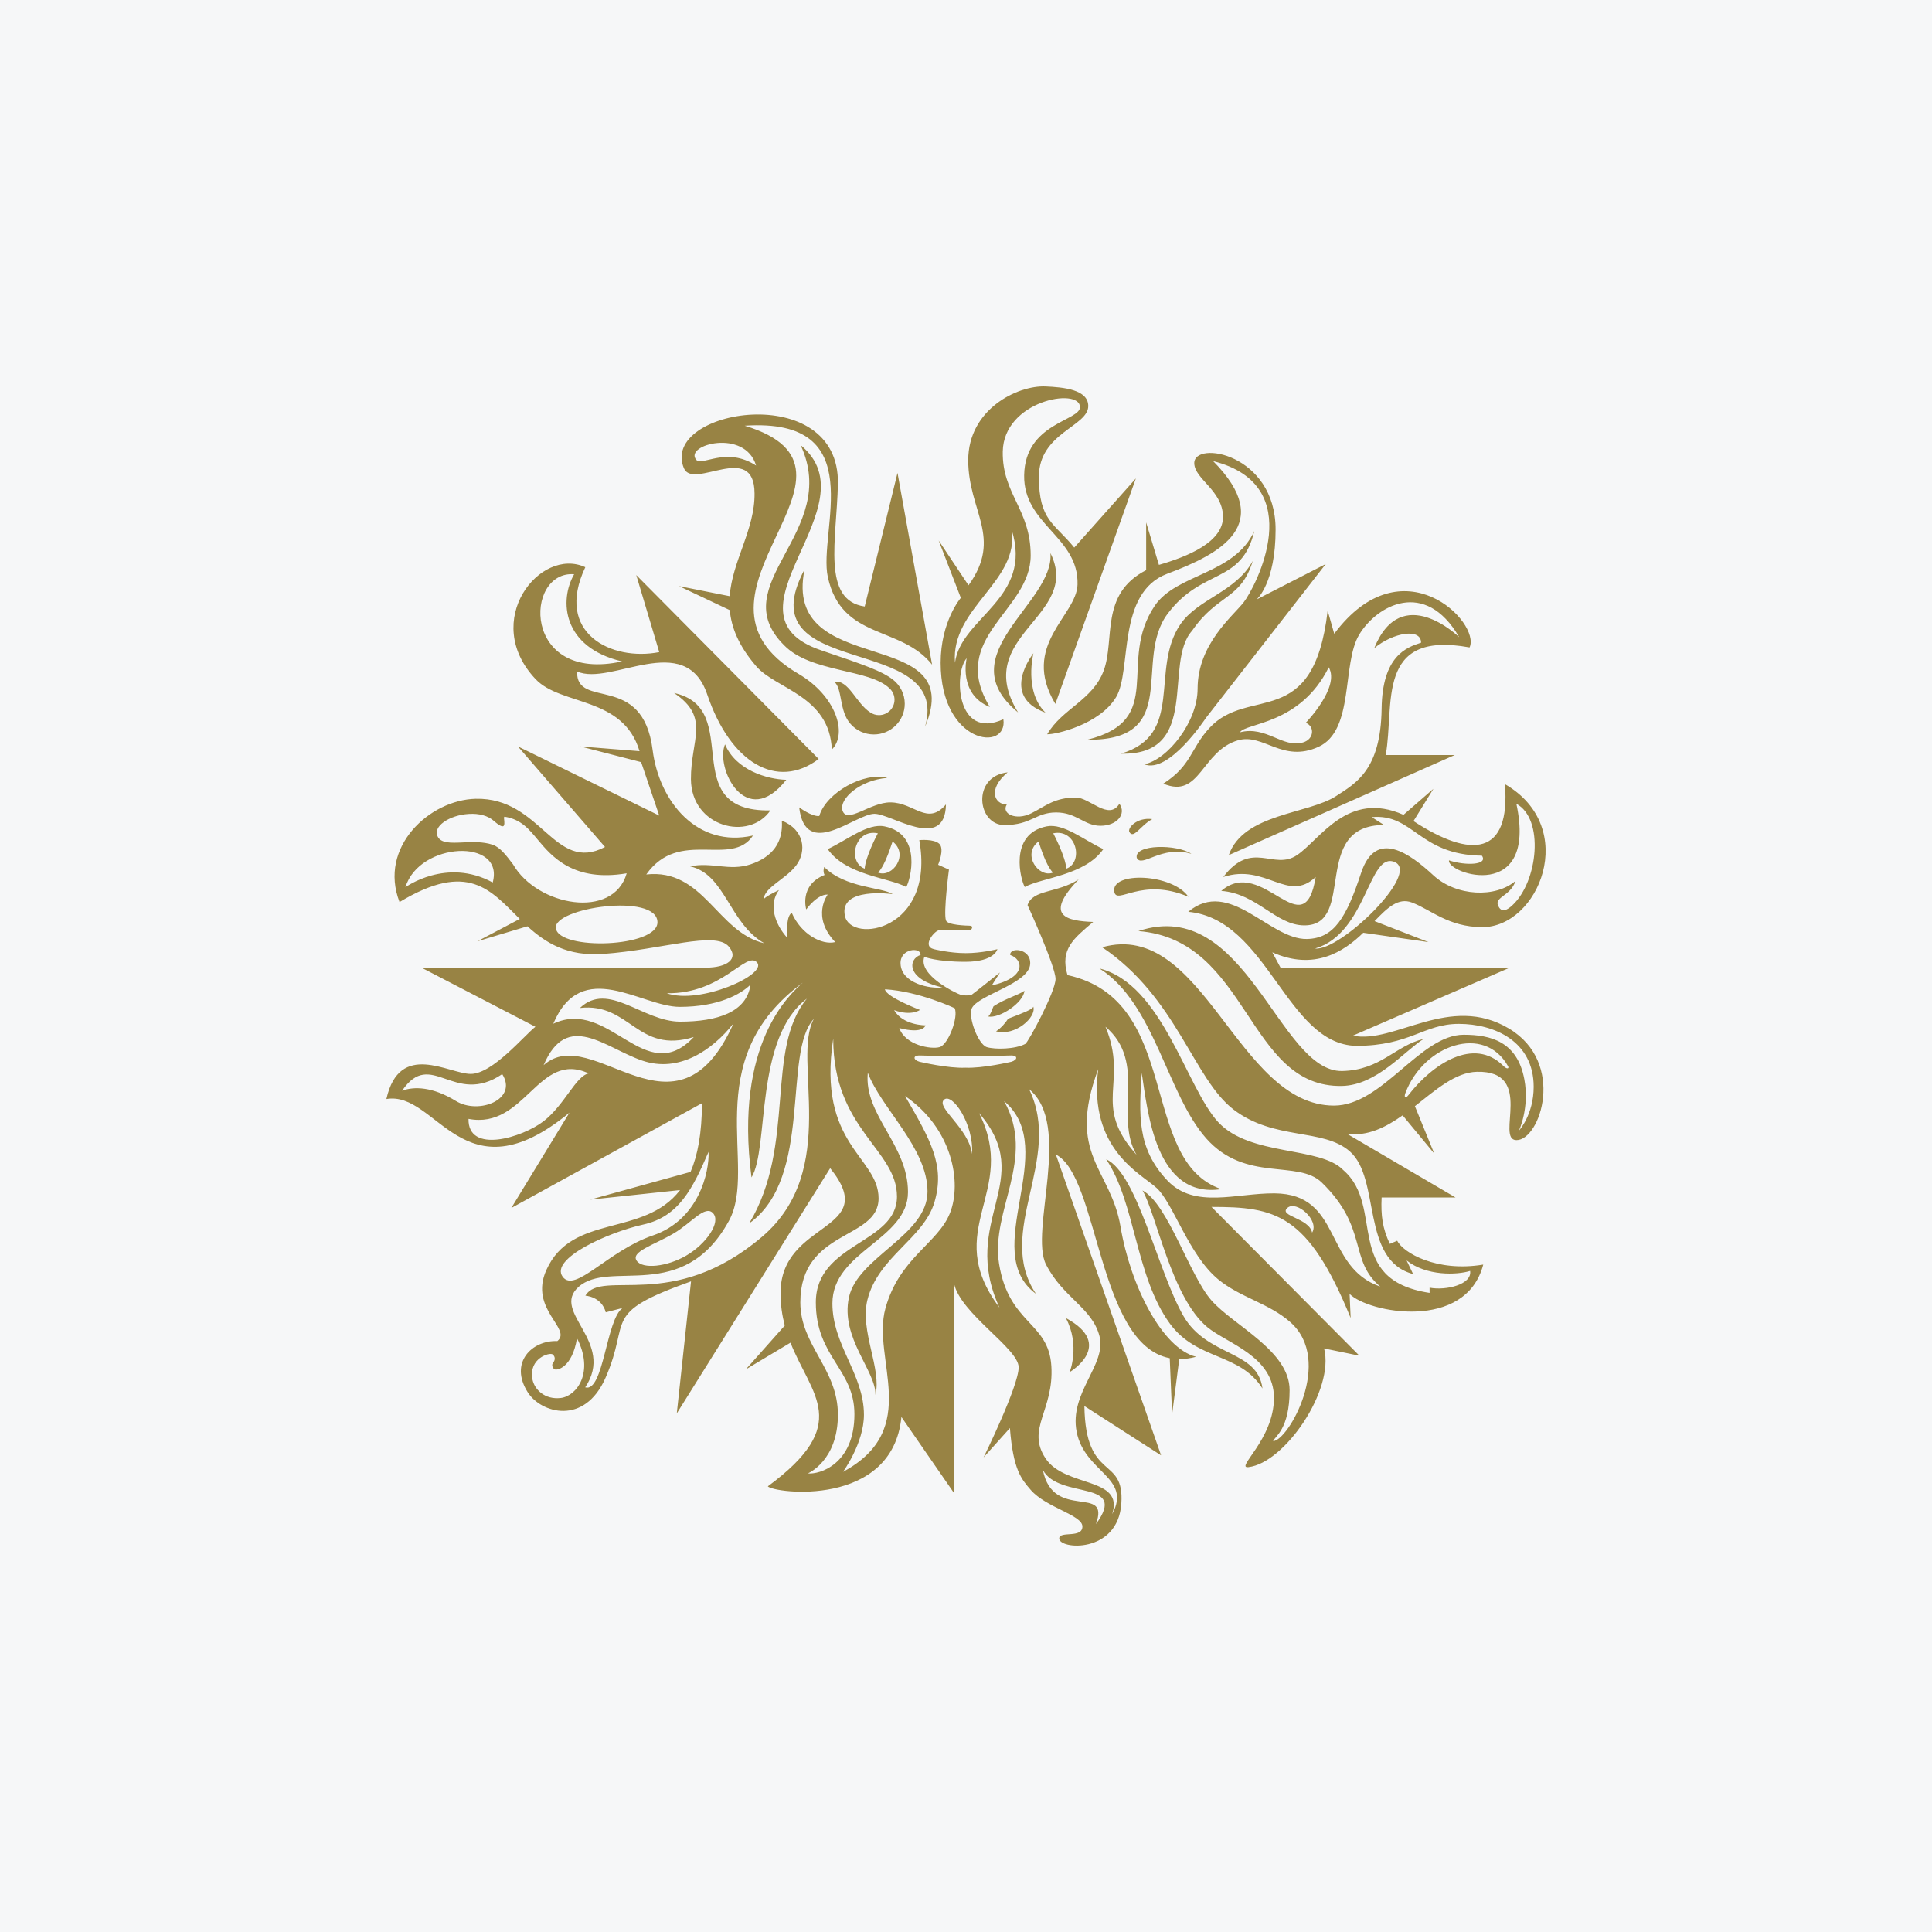
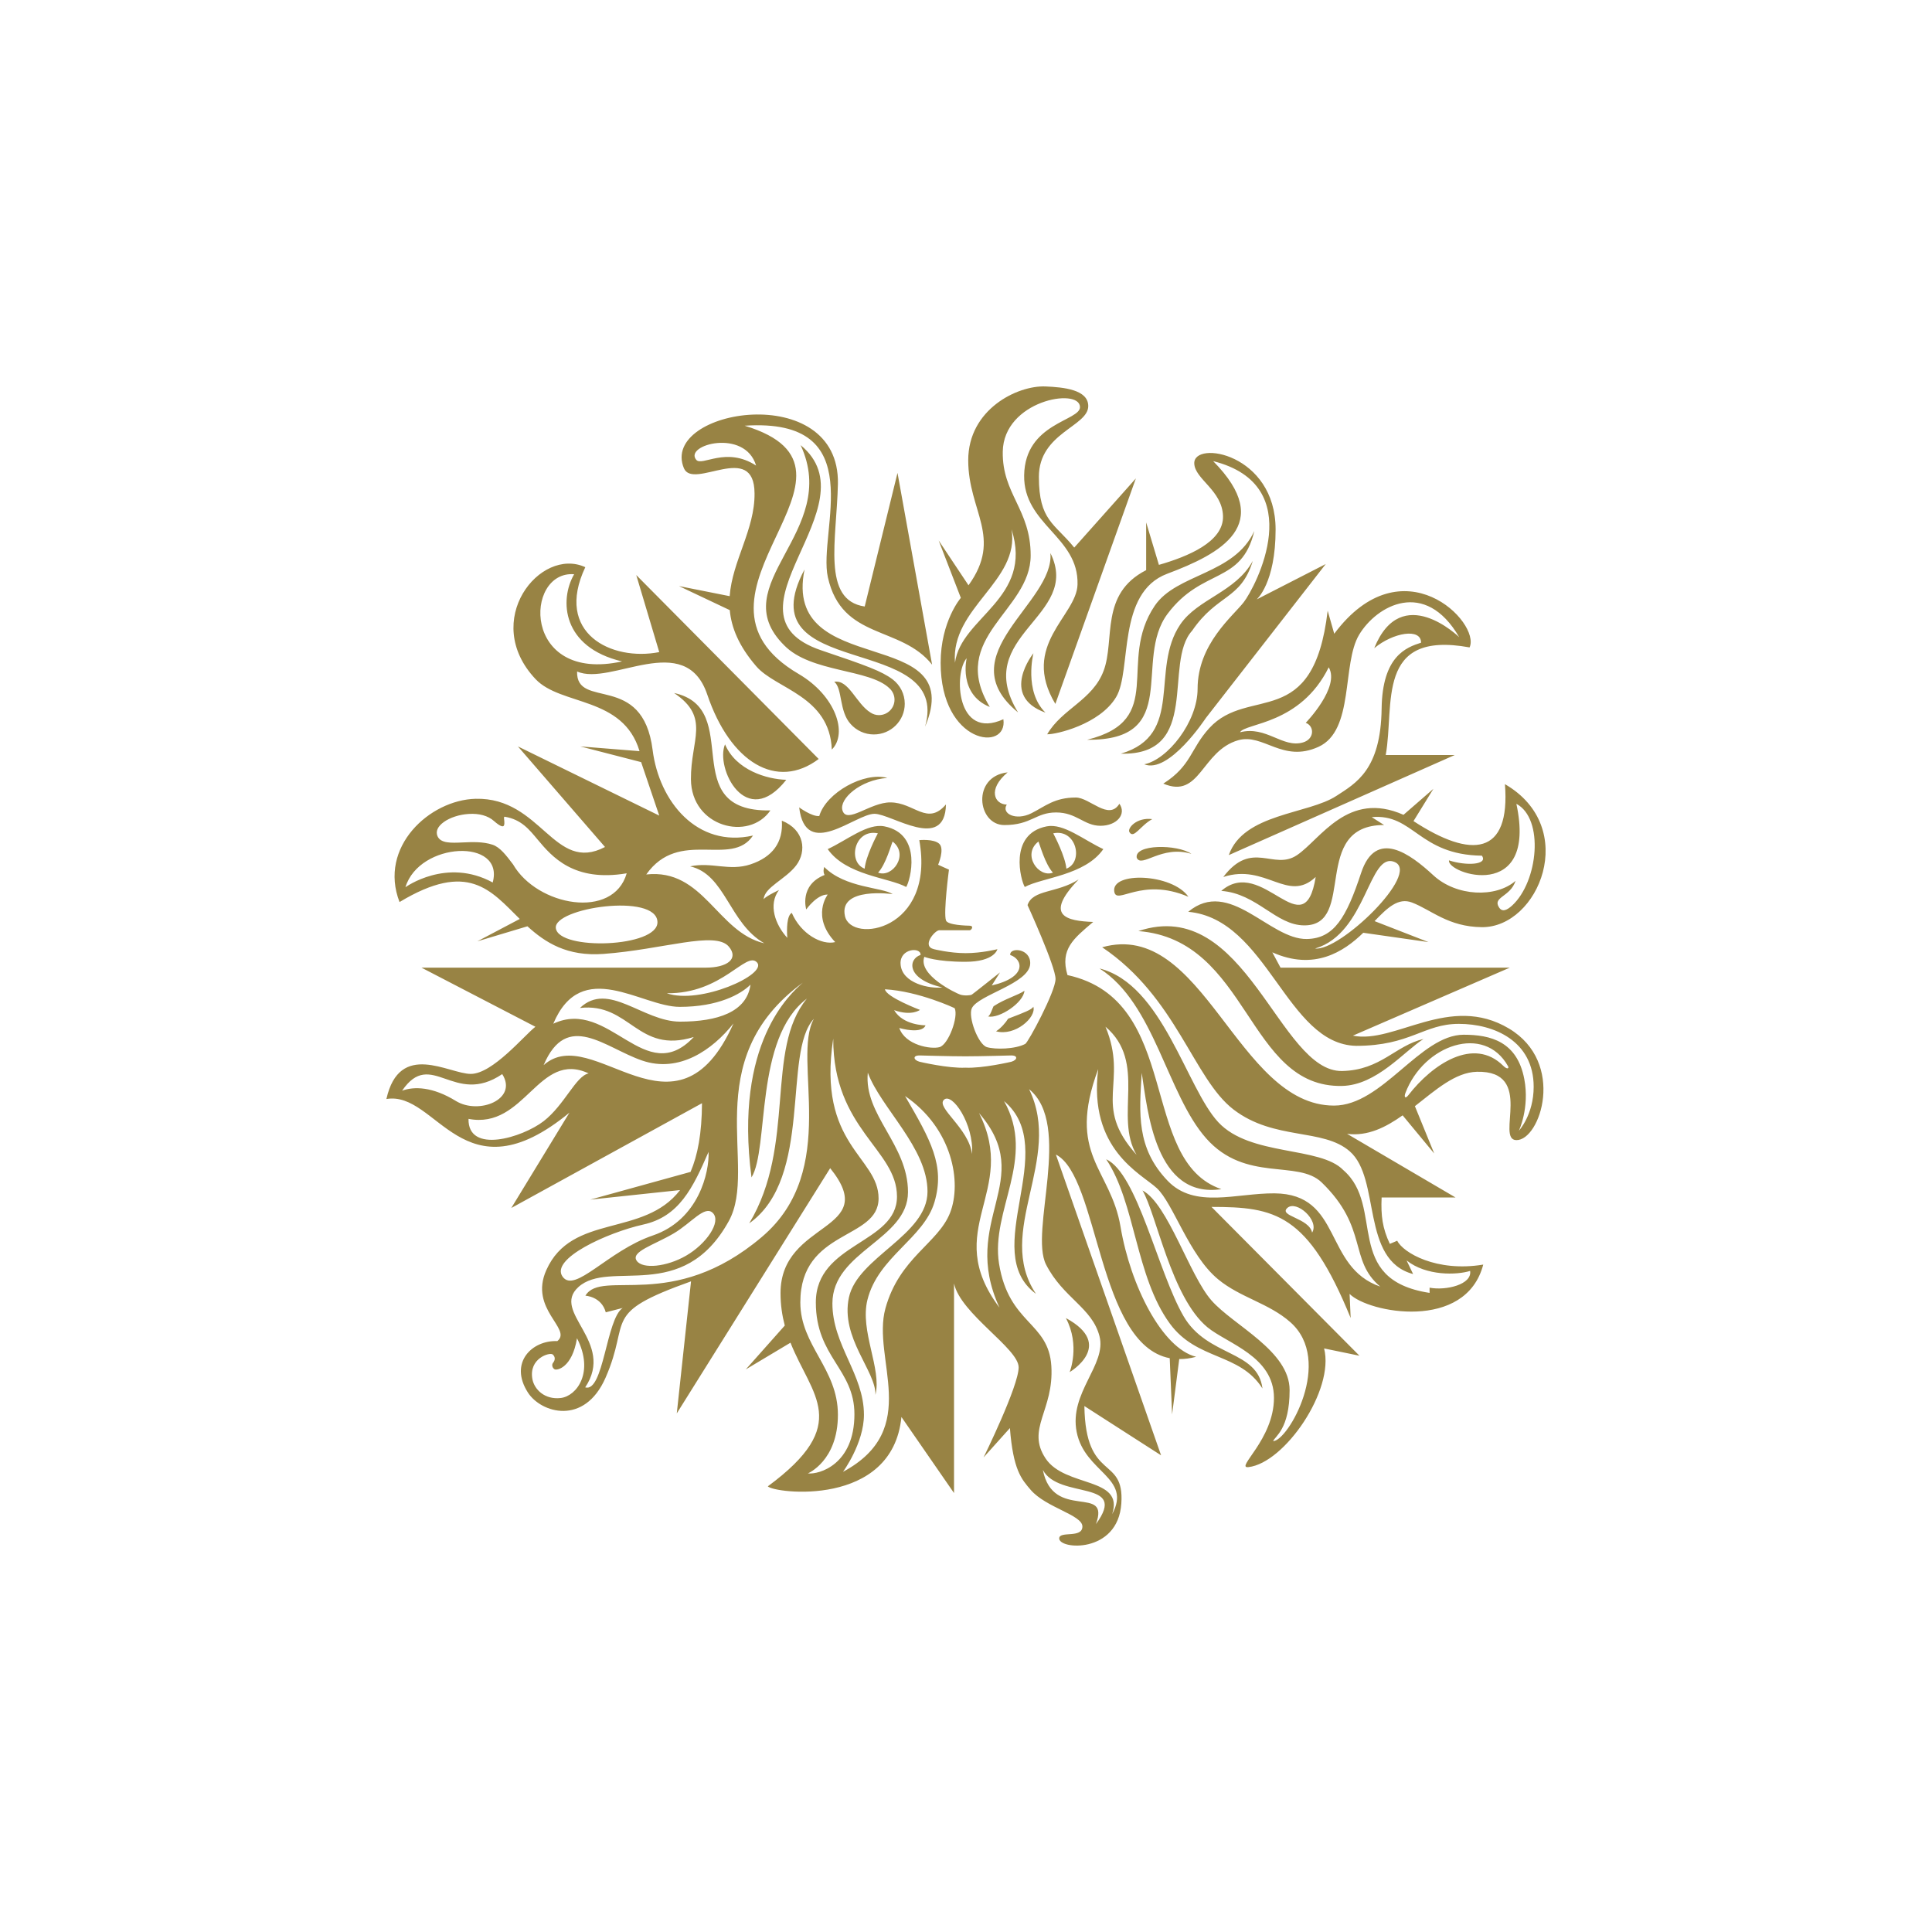
<svg xmlns="http://www.w3.org/2000/svg" width="40" height="40" viewBox="0 0 40 40" fill="none">
-   <rect width="40" height="40" fill="#F6F7F8" />
  <path d="M25.969 10.994C25.555 11.899 24.361 11.873 23.908 12.541C23.119 13.708 24.166 14.905 22.508 15.316C24.477 15.337 23.455 13.669 24.173 12.709C24.892 11.749 25.706 12.105 25.969 10.994ZM21.8 18.067C21.64 17.896 21.528 17.486 21.5 17.423C21.153 17.69 21.501 18.181 21.8 18.067ZM22.078 17.985C22.441 17.847 22.288 17.152 21.806 17.253C21.835 17.308 22.056 17.733 22.078 17.985ZM21.67 17.109C22.021 17.04 22.438 17.392 22.843 17.58C22.463 18.125 21.575 18.169 21.217 18.364C21.138 18.241 20.869 17.268 21.67 17.109ZM18.48 17.423C18.452 17.486 18.34 17.896 18.18 18.067C18.48 18.181 18.827 17.69 18.48 17.423ZM18.175 17.253C17.692 17.152 17.539 17.847 17.902 17.985C17.924 17.733 18.145 17.308 18.175 17.253ZM18.762 18.364C18.405 18.169 17.516 18.125 17.137 17.58C17.541 17.392 17.959 17.04 18.311 17.109C19.112 17.268 18.843 18.241 18.762 18.364ZM16.657 11.79C15.413 14.123 19.711 13.063 19.153 15.045C20.056 12.902 16.187 14.096 16.657 11.79ZM15.654 9.639C15.423 8.865 14.157 9.209 14.414 9.519C14.533 9.664 15.03 9.235 15.654 9.639ZM15.107 12.343C15.161 11.612 15.63 10.962 15.622 10.214C15.616 9.118 14.351 10.156 14.159 9.693C13.652 8.47 17.393 7.85 17.348 10.02C17.324 11.164 17.006 12.427 17.903 12.557L18.582 9.791L19.298 13.761C18.646 12.942 17.431 13.258 17.14 11.951C16.929 11.001 18.052 8.638 15.418 8.814C18.466 9.738 13.721 12.312 16.541 13.957C17.296 14.401 17.56 15.182 17.222 15.519C17.177 14.406 16.062 14.267 15.656 13.793C15.292 13.37 15.142 12.99 15.109 12.632L14.057 12.134L15.107 12.343ZM18.436 16.613C18.016 16.608 17.527 17.076 17.441 16.774C17.374 16.54 17.806 16.148 18.371 16.106C17.891 15.974 17.103 16.412 16.962 16.895C16.809 16.911 16.546 16.716 16.546 16.716C16.678 17.82 17.711 16.849 18.105 16.849C18.457 16.849 19.565 17.645 19.585 16.655C19.199 17.107 18.926 16.613 18.436 16.613ZM18.197 14.806C18.132 14.806 18.074 14.786 18.023 14.753C17.726 14.569 17.571 14.062 17.272 14.116C17.446 14.25 17.368 14.727 17.613 14.992C17.73 15.123 17.901 15.206 18.092 15.206C18.445 15.206 18.732 14.922 18.732 14.57C18.732 14.366 18.635 14.185 18.484 14.068C18.257 13.896 17.936 13.779 17.002 13.464C14.777 12.713 18.108 10.473 16.576 9.216C17.416 11.022 14.958 12.092 16.235 13.36C16.791 13.931 18.003 13.844 18.419 14.254C18.481 14.312 18.52 14.395 18.52 14.486C18.52 14.663 18.375 14.806 18.197 14.806ZM20.794 17.082C21.355 17.082 21.44 16.821 21.866 16.821C22.291 16.821 22.444 17.097 22.784 17.097C23.124 17.097 23.328 16.854 23.176 16.641C22.954 17 22.563 16.512 22.274 16.512C21.831 16.512 21.641 16.693 21.355 16.837C21.032 17 20.726 16.844 20.844 16.658C20.596 16.654 20.436 16.349 20.862 15.991C20.113 16.073 20.233 17.082 20.794 17.082ZM22.146 28.408C22.146 28.408 23.099 27.848 22.068 27.289C22.369 27.857 22.146 28.408 22.146 28.408ZM21.394 20.842C21.37 20.9 21.207 20.963 20.872 21.091C20.826 21.167 20.725 21.287 20.622 21.352C21.019 21.46 21.462 21.059 21.394 20.842ZM31.222 22.074C30.731 21.195 29.476 21.628 29.097 22.631C29.068 22.707 29.089 22.764 29.16 22.673C29.654 22.035 30.51 21.457 31.124 22.067C31.209 22.151 31.247 22.118 31.222 22.074ZM26.653 25.009C26.466 25.18 27.104 25.215 27.166 25.52C27.322 25.267 26.84 24.84 26.653 25.009ZM23.531 23.909C23.061 23.11 23.759 21.998 22.888 21.257C23.372 22.423 22.595 22.866 23.531 23.909ZM21.658 26.183C21.306 25.493 22.211 23.287 21.306 22.55C22.018 24.007 20.584 25.497 21.448 26.787C20.253 25.908 21.976 23.796 20.788 22.797C21.46 23.986 20.507 25.055 20.684 26.163C20.887 27.422 21.71 27.361 21.767 28.282C21.824 29.203 21.239 29.581 21.648 30.196C22.052 30.803 23.282 30.572 23.026 31.349C23.441 30.587 22.456 30.489 22.291 29.646C22.131 28.833 22.916 28.255 22.764 27.665C22.612 27.075 22.011 26.872 21.658 26.183ZM21.591 30.433C21.803 31.508 22.995 30.716 22.69 31.555C23.378 30.618 21.923 31.055 21.591 30.433ZM20.693 27.073C19.855 25.257 21.479 24.44 20.27 23.045C21.099 24.681 19.471 25.448 20.693 27.073ZM20.125 23.892C20.166 23.274 19.71 22.609 19.543 22.77C19.375 22.931 20.056 23.356 20.125 23.892ZM18.738 22.692C19.268 23.603 19.569 24.131 19.348 24.886C19.127 25.641 18.18 26.021 17.959 26.913C17.799 27.559 18.259 28.337 18.125 28.879C18.139 28.389 17.396 27.699 17.576 26.862C17.756 26.026 19.203 25.575 19.203 24.67C19.203 23.765 18.239 22.941 17.967 22.209C17.881 23.087 18.799 23.692 18.799 24.681C18.799 25.668 17.234 25.905 17.234 26.986C17.234 27.85 17.887 28.453 17.887 29.291C17.887 29.881 17.453 30.473 17.453 30.473C19.102 29.585 18.042 28.137 18.332 27.088C18.622 26.038 19.42 25.744 19.669 25.113C19.918 24.481 19.72 23.363 18.738 22.692ZM17.69 29.28C17.69 28.343 16.891 28.097 16.891 26.965C16.891 25.73 18.571 25.751 18.571 24.773C18.571 23.796 17.251 23.384 17.251 21.504C16.913 23.713 18.19 23.943 18.19 24.811C18.19 25.679 16.57 25.442 16.57 26.965C16.57 27.86 17.348 28.334 17.348 29.291C17.348 30.247 16.726 30.505 16.726 30.505C16.961 30.532 17.69 30.319 17.69 29.28ZM18.322 20.482C18.343 20.642 19.047 20.909 19.047 20.909C19.047 20.909 18.875 21.043 18.512 20.914C18.698 21.233 19.161 21.228 19.161 21.228C19.161 21.228 19.127 21.418 18.619 21.284C18.743 21.642 19.28 21.73 19.454 21.679C19.636 21.625 19.849 21.05 19.765 20.873C19.765 20.873 19.027 20.523 18.322 20.482ZM18.645 19.955C18.665 20.366 19.265 20.477 19.51 20.443C18.756 20.272 18.801 19.855 19.059 19.771C19.07 19.602 18.629 19.633 18.645 19.955ZM19.04 21.852C18.954 21.852 18.937 21.88 18.935 21.897C18.931 21.929 18.974 21.965 19.037 21.982C19.043 21.984 19.637 22.123 19.987 22.105C20.338 22.123 20.931 21.984 20.937 21.983C21.001 21.965 21.044 21.929 21.039 21.897C21.037 21.88 21.021 21.852 20.935 21.852C20.917 21.852 20.308 21.87 19.987 21.87C19.666 21.87 19.057 21.852 19.04 21.852ZM16.851 21.093C16.198 21.79 16.841 24.385 15.512 25.328C16.488 23.707 15.835 21.727 16.706 20.675C15.613 21.5 15.929 23.775 15.559 24.377C15.193 21.594 16.367 20.573 16.621 20.345C14.415 21.964 15.711 24.155 15.089 25.281C14.133 27.013 12.621 26.06 11.974 26.648C11.4 27.169 12.747 27.778 12.116 28.724C12.498 28.838 12.55 27.305 12.892 27.08L12.542 27.17C12.452 26.841 12.12 26.826 12.12 26.826C12.458 26.259 13.921 27.182 15.773 25.61C17.411 24.222 16.384 21.927 16.851 21.093ZM11.946 27.707C11.846 28.32 11.531 28.377 11.483 28.35C11.437 28.325 11.415 28.257 11.452 28.213C11.495 28.162 11.501 28.091 11.442 28.042C11.382 27.993 10.942 28.122 11.023 28.555C11.063 28.767 11.278 28.983 11.61 28.944C11.942 28.904 12.307 28.41 11.946 27.707ZM11.648 26.432C11.903 26.787 12.589 25.894 13.514 25.58C14.468 25.256 14.688 24.266 14.67 23.848C14.343 24.602 14.058 25.189 13.318 25.353C12.576 25.518 11.384 26.063 11.648 26.432ZM14.759 25.114C14.593 24.945 14.315 25.32 13.951 25.535C13.538 25.778 13.051 25.915 13.183 26.104C13.305 26.279 13.802 26.23 14.204 25.998C14.622 25.757 14.939 25.297 14.759 25.114ZM15.186 21.189C14.751 21.737 14.06 22.221 13.293 21.957C12.525 21.693 11.738 20.914 11.255 22.053C12.277 21.14 13.997 23.85 15.186 21.189ZM12.188 22.224C11.144 21.737 10.874 23.391 9.7 23.165C9.686 23.898 10.814 23.553 11.255 23.213C11.69 22.876 11.924 22.273 12.188 22.224ZM9.438 22.794C9.913 23.086 10.73 22.76 10.398 22.238C9.396 22.917 8.927 21.696 8.325 22.582C8.576 22.489 8.96 22.5 9.438 22.794ZM11.455 21.195C12.616 20.647 13.354 22.547 14.364 21.47C13.196 21.833 13.044 20.75 12.007 20.869C12.597 20.305 13.308 21.152 14.08 21.152C14.851 21.152 15.462 20.956 15.538 20.386C15.338 20.585 14.867 20.846 14.073 20.846C13.279 20.846 12.043 19.803 11.455 21.195ZM13.804 20.564C14.493 20.806 15.897 20.173 15.674 19.927C15.446 19.678 14.959 20.58 13.804 20.564ZM13.612 19.089C13.594 18.479 11.45 18.795 11.508 19.218C11.572 19.686 13.627 19.618 13.612 19.089ZM12.975 18.081C11.877 18.267 11.426 17.735 11.134 17.386C10.958 17.175 10.794 16.966 10.452 16.91C10.43 16.906 10.434 16.935 10.438 16.971C10.443 17.018 10.45 17.089 10.42 17.105C10.399 17.115 10.349 17.105 10.228 16.999C10.106 16.889 9.919 16.837 9.702 16.852C9.51 16.864 9.318 16.926 9.189 17.019C9.062 17.11 9.016 17.213 9.058 17.312C9.124 17.462 9.335 17.453 9.579 17.442C9.776 17.433 9.999 17.423 10.198 17.489C10.354 17.542 10.478 17.706 10.622 17.896C11.123 18.761 12.698 19.048 12.975 18.081ZM8.394 18.369C8.394 18.369 9.245 17.749 10.201 18.271C10.453 17.347 8.681 17.425 8.394 18.369ZM12.879 13.694C11.638 13.402 11.576 12.425 11.887 11.889C10.851 11.807 10.798 14.153 12.879 13.694ZM27.228 19.638C27.741 19.7 29.418 18.079 28.876 17.848C28.335 17.617 28.301 19.324 27.228 19.638ZM21.21 20.513C21.088 20.6 20.798 20.681 20.57 20.834C20.548 20.872 20.51 21.013 20.458 21.045C20.691 21.093 21.191 20.759 21.21 20.513ZM24.504 27.25C23.971 26.331 23.549 24.294 22.902 24.001C23.51 24.907 23.507 26.427 24.221 27.404C24.784 28.173 25.665 28.001 26.138 28.747C26.038 27.946 24.997 28.099 24.504 27.25ZM16.279 16.145C15.879 16.134 15.237 15.945 15.011 15.411C14.804 15.897 15.444 17.207 16.279 16.145ZM15.95 16.779C13.976 16.813 15.427 14.665 13.956 14.348C14.714 14.856 14.299 15.312 14.305 16.134C14.312 17.124 15.505 17.425 15.95 16.779ZM21.078 14.75C20.095 13.145 22.404 12.774 21.748 11.451C21.835 12.486 19.618 13.557 21.078 14.75ZM23.07 18.461C23.118 18.749 23.628 18.149 24.605 18.567C24.27 18.083 22.998 18.038 23.07 18.461ZM27.788 22.483C28.503 22.467 29.068 21.768 29.472 21.511C28.892 21.645 28.588 22.157 27.788 22.174C26.478 22.2 25.798 18.528 23.569 19.277C25.865 19.457 25.815 22.528 27.788 22.483ZM23.383 17.227C23.473 17.378 23.607 17.094 23.856 16.959C23.533 16.917 23.337 17.147 23.383 17.227ZM25.673 15.161C26.218 15.021 26.554 15.495 26.978 15.371C27.212 15.303 27.22 15.035 27.034 14.965C27.034 14.965 27.751 14.226 27.51 13.816C26.92 15.008 25.786 14.965 25.673 15.161ZM24.681 13.059C25.205 12.292 25.689 12.425 25.938 11.612C25.586 12.26 24.798 12.395 24.436 12.929C23.804 13.862 24.532 15.213 23.206 15.604C24.877 15.646 24.077 13.724 24.681 13.059ZM22.85 13.886C22.622 14.498 21.99 14.672 21.681 15.202C21.852 15.21 22.768 15.002 23.109 14.431C23.437 13.88 23.115 12.273 24.166 11.879C25.265 11.467 26.415 10.861 25.117 9.547C27.11 10.048 25.99 12.157 25.752 12.466C25.529 12.755 24.795 13.332 24.795 14.26C24.795 14.946 24.173 15.728 23.69 15.824C24.201 16.03 24.964 14.868 24.964 14.868L27.448 11.678L26.019 12.41C26.019 12.41 26.41 12.075 26.41 10.963C26.41 9.389 24.709 9.108 24.726 9.596C24.737 9.921 25.305 10.15 25.321 10.685C25.337 11.221 24.584 11.525 23.994 11.695L23.73 10.816V11.804C22.764 12.298 23.09 13.242 22.85 13.886ZM23.535 17.76C23.636 17.98 24.047 17.489 24.667 17.678C24.369 17.475 23.481 17.477 23.535 17.76ZM21.645 14.754C21.195 14.314 21.396 13.525 21.396 13.525C21.396 13.525 20.686 14.41 21.645 14.754ZM20.943 10.96C21.4 12.394 19.897 12.774 19.772 13.721C19.68 12.579 21.12 12.034 20.943 10.96ZM20.774 14.891C19.794 15.337 19.745 13.927 20.014 13.628C20.014 13.628 19.834 14.37 20.493 14.637C19.617 13.196 21.339 12.651 21.339 11.5C21.339 10.543 20.747 10.23 20.761 9.351C20.778 8.294 22.344 8.017 22.36 8.424C22.372 8.717 21.221 8.75 21.204 9.84C21.187 10.864 22.335 11.11 22.309 12.101C22.293 12.752 21.119 13.354 21.85 14.574L23.517 9.905L22.241 11.337C21.833 10.832 21.509 10.783 21.509 9.872C21.509 8.961 22.531 8.831 22.531 8.407C22.531 8.066 22.02 8.017 21.646 8.001C21.068 7.976 20.046 8.472 20.046 9.53C20.046 10.588 20.767 11.125 20.052 12.118L19.434 11.19L19.893 12.378C19.893 12.378 19.475 12.862 19.475 13.724C19.476 15.417 20.871 15.573 20.774 14.891ZM25.327 18.157C25.921 17.374 26.367 18.033 26.854 17.704C27.341 17.374 27.904 16.359 29.058 16.87L29.677 16.332L29.265 17C30.467 17.786 31.275 17.714 31.158 16.235C32.712 17.135 31.855 19.206 30.681 19.196C29.983 19.189 29.635 18.839 29.234 18.686C28.95 18.577 28.724 18.795 28.459 19.071L29.575 19.505L28.225 19.312C27.816 19.711 27.203 20.101 26.342 19.717L26.512 20.034H31.259L28.01 21.442C28.877 21.62 30.014 20.561 31.242 21.295C32.425 22.002 31.889 23.611 31.395 23.605C30.954 23.6 31.787 22.162 30.578 22.19C30.134 22.2 29.728 22.562 29.294 22.902L29.694 23.882L29.04 23.092C28.69 23.34 28.317 23.529 27.89 23.475L30.136 24.793H28.605C28.588 25.168 28.622 25.428 28.775 25.753L28.928 25.688C29.047 25.933 29.739 26.344 30.709 26.182C30.346 27.571 28.327 27.18 27.942 26.789L27.964 27.288C27.079 25.119 26.399 24.988 25.083 24.988L28.146 28.069L27.414 27.918C27.635 28.78 26.594 30.291 25.848 30.375C25.56 30.407 26.376 29.805 26.376 28.942C26.376 28.08 25.408 27.817 24.998 27.479C24.25 26.86 23.943 25.135 23.654 24.647C24.181 24.924 24.623 26.404 25.083 26.925C25.542 27.446 26.7 27.966 26.7 28.78C26.7 29.593 26.393 29.74 26.359 29.837C26.665 29.837 27.619 28.173 26.716 27.375C26.268 26.979 25.68 26.867 25.219 26.486C24.614 25.986 24.291 24.913 23.949 24.598C23.622 24.296 22.529 23.796 22.737 22.135C22.073 23.919 22.996 24.186 23.2 25.401C23.404 26.616 24.062 27.918 24.765 28.091C24.641 28.124 24.525 28.139 24.415 28.138L24.267 29.284L24.218 28.12C22.723 27.834 22.753 24.354 21.861 23.904L24.039 30.131L22.451 29.111C22.474 30.695 23.284 30.124 23.216 31.128C23.146 32.179 21.907 32.083 21.93 31.845C21.944 31.693 22.41 31.854 22.41 31.604C22.41 31.365 21.657 31.215 21.34 30.847C21.146 30.621 20.977 30.434 20.909 29.567L20.364 30.174C20.364 30.174 21.09 28.699 21.09 28.309C21.09 27.918 19.888 27.202 19.752 26.573V30.912L18.663 29.337C18.478 31.226 16.022 30.916 15.897 30.773C17.65 29.481 16.803 28.9 16.366 27.799L15.441 28.352L16.248 27.444C16.194 27.24 16.16 27.019 16.16 26.773C16.16 25.25 18.259 25.514 17.188 24.186L14.012 29.263L14.307 26.529C12.424 27.202 13.075 27.3 12.537 28.525C12.098 29.525 11.2 29.254 10.929 28.83C10.533 28.21 11.018 27.744 11.539 27.766C11.853 27.512 10.947 27.108 11.311 26.296C11.839 25.113 13.324 25.625 14.08 24.639L12.22 24.837L14.297 24.263C14.444 23.923 14.531 23.466 14.534 22.841L10.586 25.01L11.789 23.037C9.583 24.852 9.051 22.575 8 22.754C8.272 21.54 9.293 22.234 9.747 22.234C10.2 22.234 10.859 21.431 11.085 21.258L8.726 20.034H14.612C15.055 20.034 15.303 19.851 15.089 19.598C14.809 19.266 13.723 19.66 12.492 19.75C11.742 19.805 11.291 19.516 10.92 19.178L9.883 19.489L10.761 19.026C10.157 18.431 9.696 17.817 8.272 18.676C7.83 17.536 8.896 16.561 9.848 16.538C11.21 16.506 11.471 18.09 12.526 17.536L10.723 15.454L13.649 16.886L13.274 15.779L12.015 15.454L13.241 15.552C12.9 14.412 11.615 14.617 11.089 14.061C9.948 12.853 11.183 11.311 12.118 11.743C11.471 13.111 12.662 13.696 13.649 13.501L13.173 11.906L16.95 15.714C16.084 16.366 15.12 15.79 14.643 14.38C14.186 13.028 12.643 14.215 11.948 13.902C11.925 14.705 13.308 13.902 13.512 15.529C13.646 16.593 14.433 17.562 15.59 17.299C15.143 17.97 14.063 17.138 13.38 18.105C14.567 17.974 14.85 19.304 15.825 19.53C15.096 19.117 15.02 18.102 14.288 17.937C14.736 17.841 15.096 18.042 15.538 17.896C15.994 17.744 16.219 17.439 16.187 16.991C16.658 17.179 16.704 17.625 16.485 17.916C16.264 18.207 15.823 18.371 15.811 18.619C15.811 18.619 15.824 18.572 16.128 18.427C15.9 18.73 16.051 19.146 16.3 19.417C16.287 19.238 16.289 18.956 16.393 18.9C16.584 19.341 17.015 19.573 17.292 19.505C16.788 18.973 17.137 18.521 17.137 18.521C16.916 18.512 16.692 18.829 16.692 18.829C16.692 18.829 16.54 18.328 17.072 18.115C17.03 18.04 17.065 17.95 17.065 17.95C17.498 18.388 18.267 18.367 18.482 18.512C18.482 18.512 17.358 18.352 17.494 18.967C17.621 19.543 19.369 19.273 19.033 17.394C19.033 17.394 19.334 17.363 19.448 17.471C19.561 17.58 19.423 17.904 19.423 17.904L19.647 18.005C19.647 18.005 19.53 18.889 19.585 19.056C19.618 19.156 20.017 19.164 20.08 19.166C20.168 19.17 20.113 19.26 20.075 19.26C20.037 19.26 19.444 19.26 19.444 19.26C19.353 19.264 19.075 19.59 19.337 19.652C19.337 19.652 19.662 19.734 19.994 19.734C20.326 19.734 20.65 19.652 20.65 19.652C20.65 19.652 20.595 19.913 19.987 19.913C19.379 19.913 19.137 19.81 19.137 19.81C18.999 20.188 19.801 20.567 19.882 20.593C19.964 20.619 20.093 20.61 20.121 20.592C20.15 20.574 20.704 20.133 20.704 20.133L20.533 20.403C21.281 20.23 21.172 19.856 20.915 19.772C20.902 19.603 21.344 19.634 21.329 19.955C21.309 20.366 20.252 20.596 20.121 20.874C20.038 21.051 20.251 21.625 20.433 21.68C20.606 21.731 21.017 21.724 21.227 21.613C21.29 21.578 21.854 20.528 21.854 20.268C21.854 20.008 21.274 18.739 21.274 18.739C21.383 18.411 21.881 18.497 22.332 18.208C21.597 18.97 22.094 19.067 22.633 19.088C22.226 19.433 21.942 19.655 22.101 20.188C24.483 20.708 23.563 24.035 25.287 24.62C23.918 24.825 23.762 23.003 23.638 22.212C23.586 23.055 23.525 23.768 24.175 24.447C24.737 25.032 25.593 24.701 26.387 24.707C27.799 24.718 27.397 26.231 28.577 26.638C27.918 26.087 28.338 25.426 27.365 24.482C26.869 24.001 25.79 24.489 24.974 23.57C24.159 22.651 23.906 20.777 22.764 20.051C24.071 20.38 24.56 22.52 25.223 23.234C25.887 23.947 27.334 23.726 27.814 24.228C28.685 24.983 27.793 26.492 29.598 26.768V26.66C29.938 26.725 30.482 26.594 30.437 26.313C30.165 26.399 29.53 26.421 29.122 26.096L29.257 26.378C28.166 26.087 28.595 24.403 27.945 23.837C27.39 23.352 26.384 23.617 25.541 22.973C24.707 22.335 24.363 20.651 22.819 19.612C24.919 19.021 25.61 22.89 27.619 22.89C28.622 22.89 29.402 21.423 30.304 21.423C30.859 21.423 31.412 21.562 31.559 22.342C31.672 22.939 31.447 23.41 31.447 23.41C31.447 23.41 31.753 23.081 31.753 22.5C31.753 21.556 30.936 21.198 30.204 21.198C29.473 21.198 29.201 21.653 28.077 21.653C26.631 21.621 26.246 19.028 24.601 18.878C25.458 18.164 26.281 19.454 27.056 19.441C27.619 19.431 27.874 19.001 28.18 18.074C28.486 17.146 29.201 17.683 29.677 18.123C30.153 18.562 30.969 18.593 31.378 18.237C31.269 18.574 30.891 18.569 31.038 18.79C31.104 18.89 31.202 18.843 31.307 18.748C31.847 18.252 31.974 16.951 31.395 16.642C31.838 18.708 29.949 18.09 30 17.813C30.341 17.927 30.817 17.911 30.681 17.716C29.37 17.699 29.268 16.838 28.4 16.918L28.656 17.081C27.124 17.081 28.094 19.159 27.006 19.159C26.415 19.159 26.028 18.5 25.285 18.445C26.142 17.704 27 19.639 27.24 18.157C26.66 18.705 26.211 17.868 25.327 18.157ZM25.441 17.704C25.742 16.839 27.09 16.859 27.669 16.478C28.07 16.216 28.588 15.942 28.605 14.673C28.619 13.582 29.115 13.404 29.422 13.306C29.422 12.997 28.844 13.094 28.452 13.42C29.016 12.023 30.211 13.192 30.211 13.192C29.503 11.972 28.502 12.536 28.139 13.142C27.777 13.749 28.045 15.122 27.299 15.462C26.553 15.802 26.156 15.177 25.635 15.326C24.872 15.547 24.851 16.551 24.085 16.224C24.67 15.852 24.645 15.502 25.038 15.074C25.854 14.184 27.193 15.161 27.488 12.644L27.624 13.121C29.037 11.231 30.664 12.89 30.426 13.404C28.469 13.046 28.877 14.591 28.69 15.632H30.119L25.441 17.704Z" fill="#988344" />
</svg>